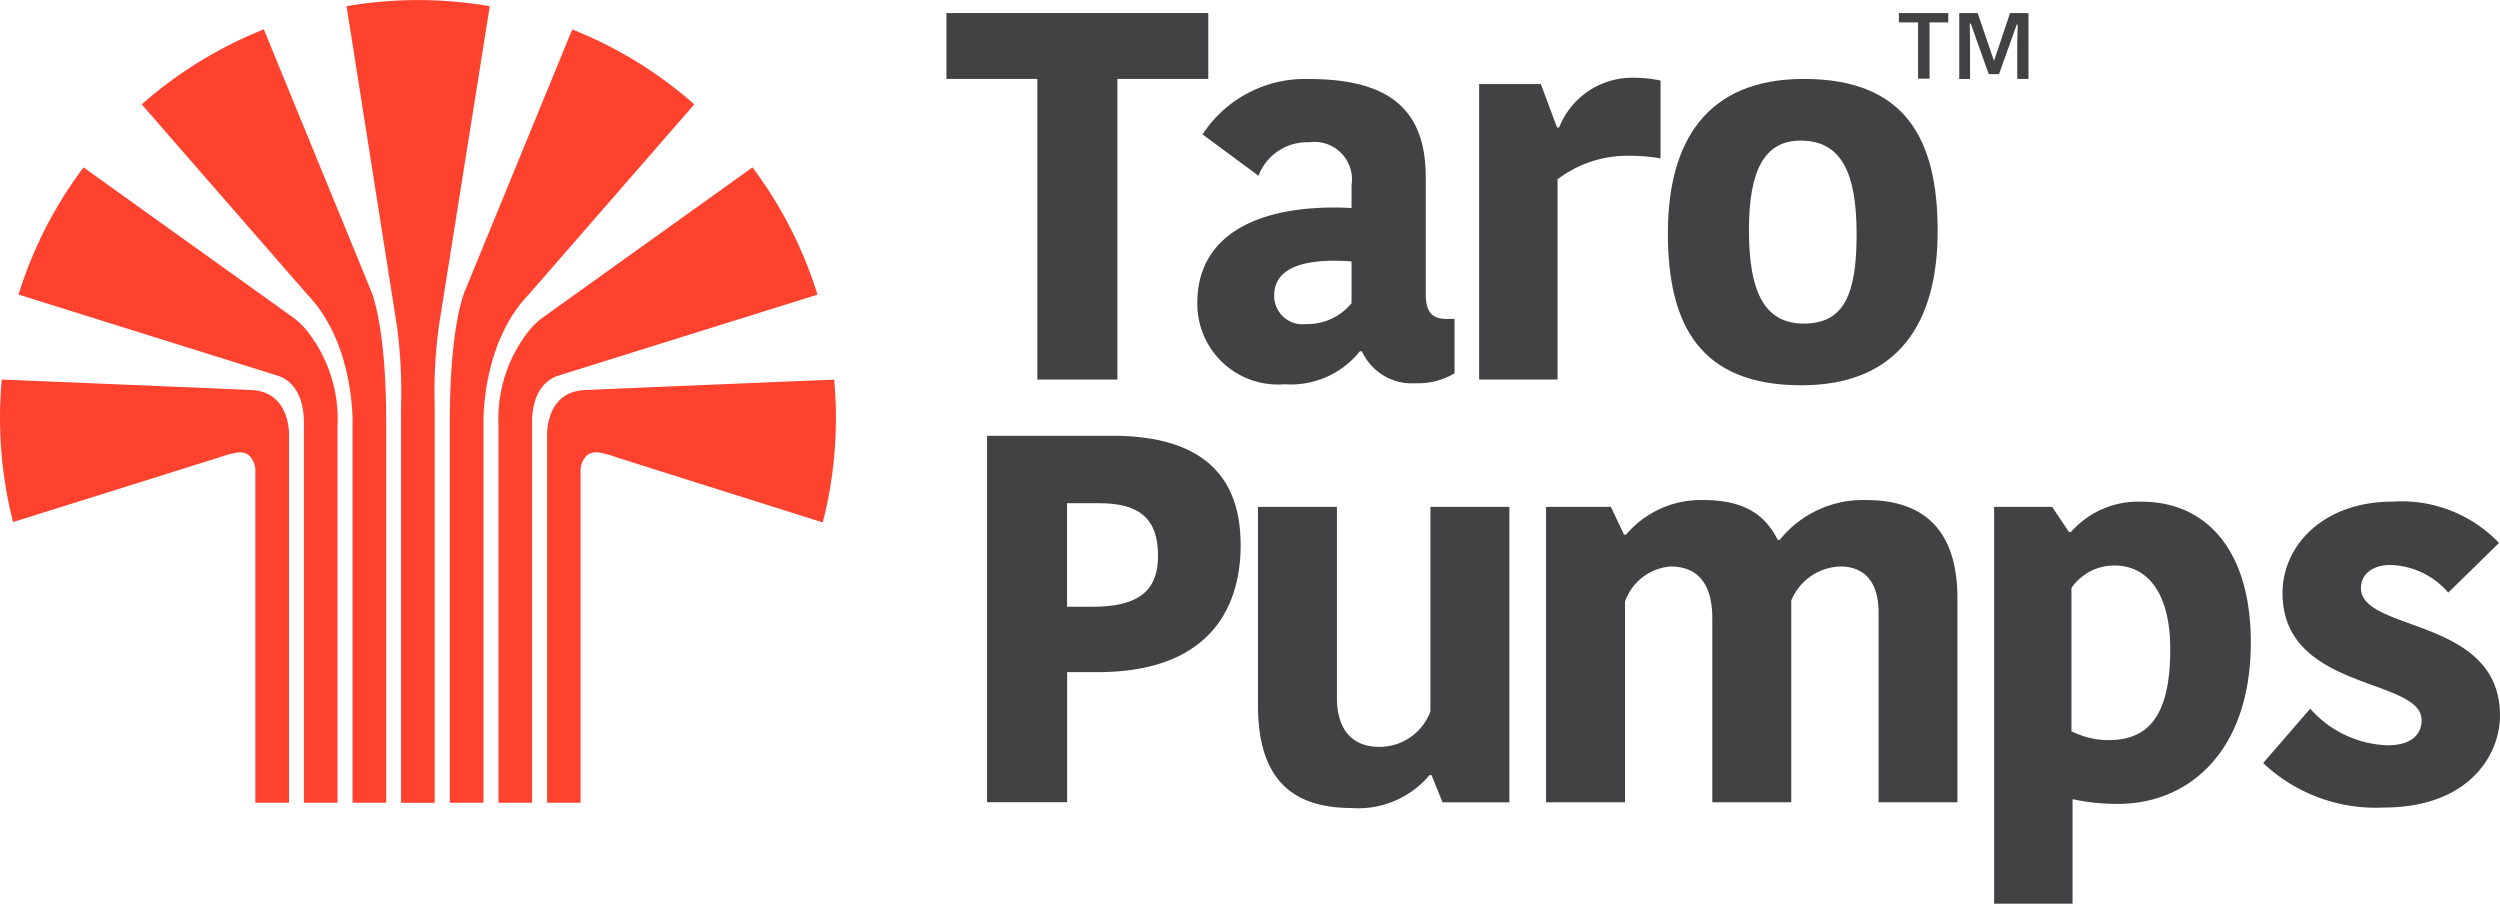
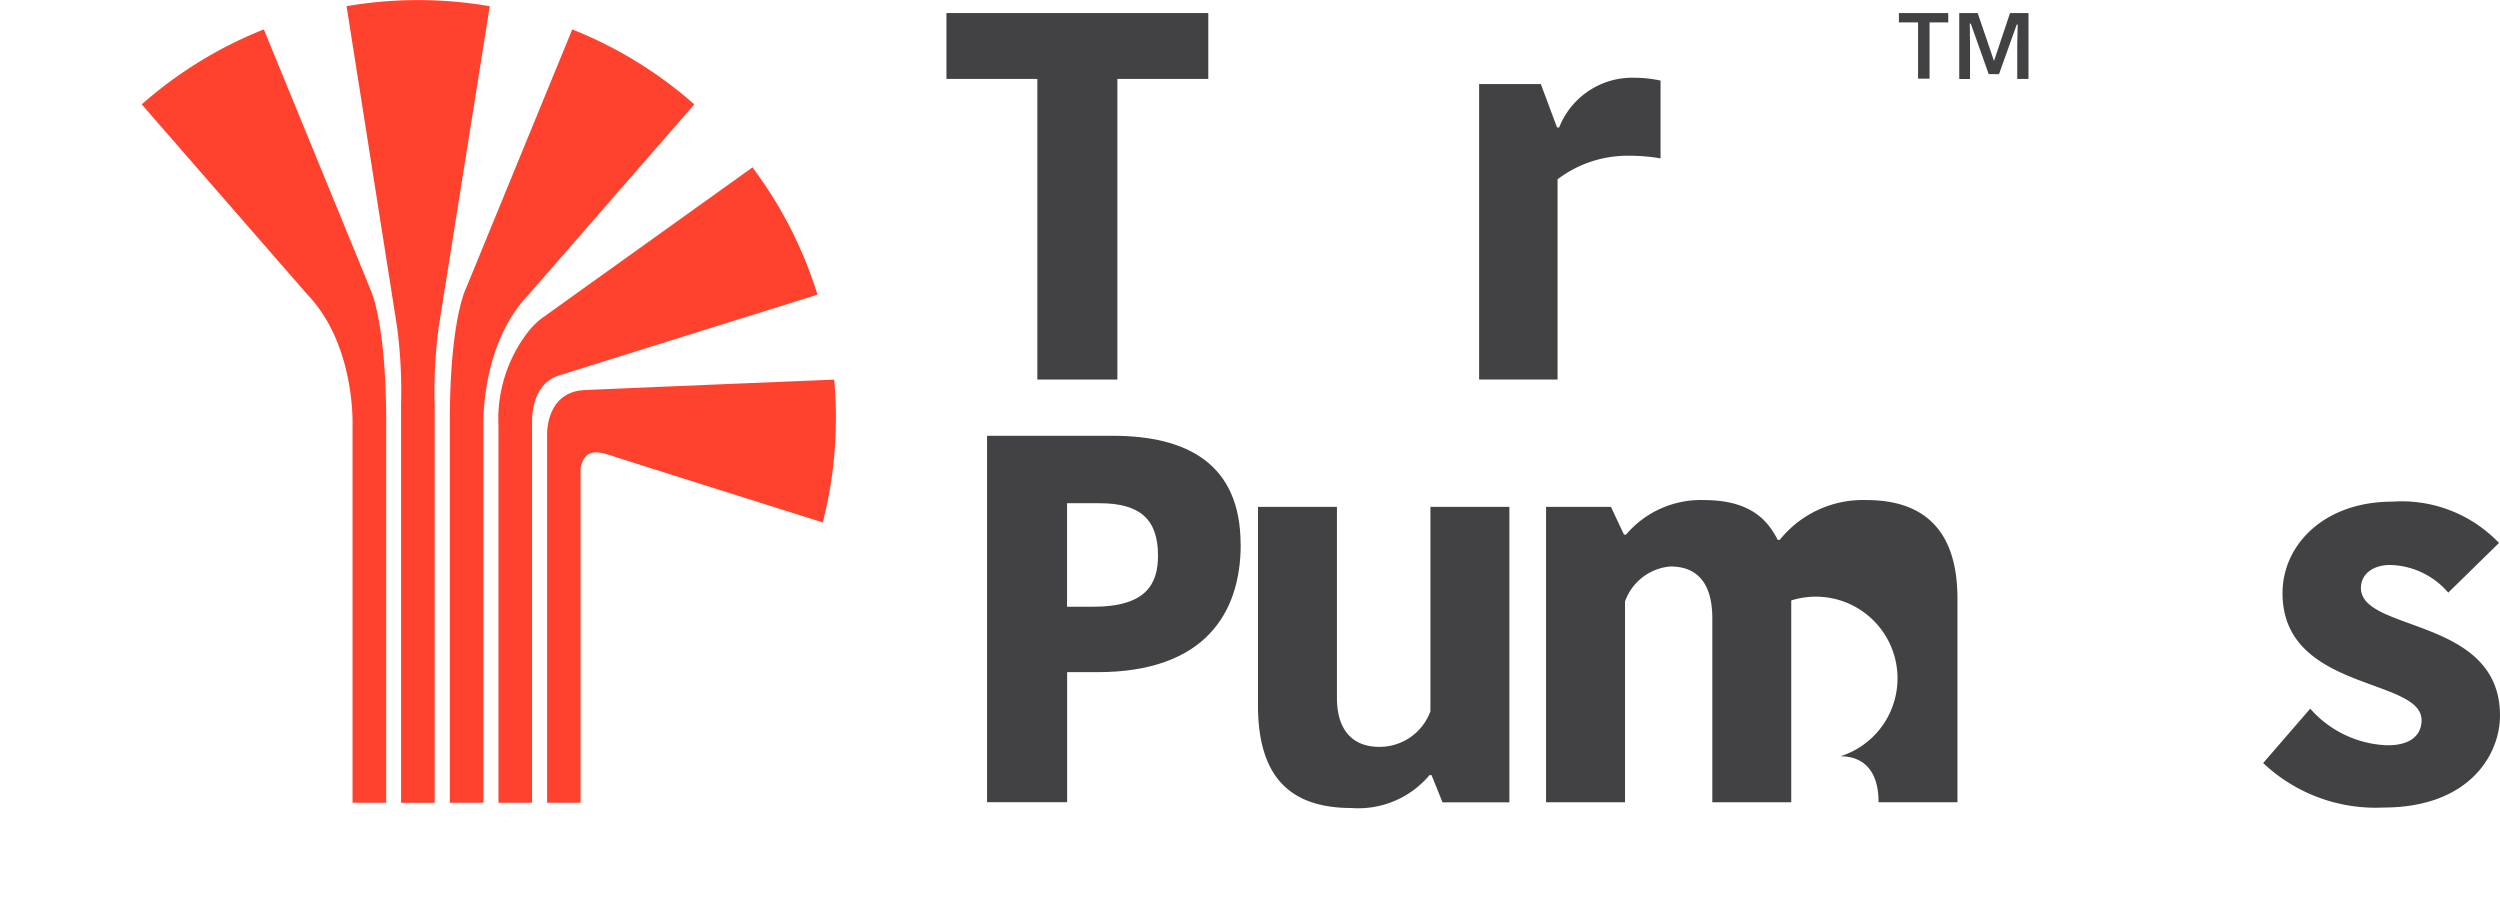
<svg xmlns="http://www.w3.org/2000/svg" id="Group_173" data-name="Group 173" viewBox="0 0 132 47.715">
  <defs>
    <style>
      .cls-1 {
        fill: none;
      }

      .cls-2 {
        fill: #424244;
      }

      .cls-3 {
        clip-path: url(#clip-path);
      }

      .cls-4 {
        fill: #ff422e;
      }
    </style>
    <clipPath id="clip-path">
      <path id="Path_269" data-name="Path 269" class="cls-1" d="M0-10.007H132V-57.722H0Z" transform="translate(0 57.722)" />
    </clipPath>
  </defs>
  <g id="Group_155" data-name="Group 155" transform="translate(49.968 0.689)">
    <path id="Path_253" data-name="Path 253" class="cls-2" d="M-1.007-.729h-4.8V-4.207H8.019V-.729h-4.8V15.144H-1.007Z" transform="translate(5.811 4.207)" />
  </g>
  <g id="Group_171" data-name="Group 171" class="cls-3" transform="translate(0 0)">
    <g id="Group_156" data-name="Group 156" transform="translate(63.219 4.167)">
-       <path id="Path_254" data-name="Path 254" class="cls-2" d="M-2.53-1.083V5.156c0,.883.331,1.27,1.076,1.27h.442V9.3a3.8,3.8,0,0,1-2.071.524A2.889,2.889,0,0,1-5.9,8.137h-.111A4.655,4.655,0,0,1-9.983,9.876a4.257,4.257,0,0,1-4.61-4.306c0-3.588,3.23-5.245,8.143-5V-.641A1.979,1.979,0,0,0-8.686-2.9a2.744,2.744,0,0,0-2.677,1.767l-2.954-2.181a6.45,6.45,0,0,1,5.6-2.926c3.974,0,6.183,1.38,6.183,5.162M-6.45,3.389c-2.732-.193-4.085.442-4.085,1.795A1.5,1.5,0,0,0-8.851,6.7a3.024,3.024,0,0,0,2.4-1.1Z" transform="translate(14.593 6.245)" />
-     </g>
+       </g>
    <g id="Group_157" data-name="Group 157" transform="translate(78.098 4.111)">
      <path id="Path_255" data-name="Path 255" class="cls-2" d="M-2.009-.892A9.866,9.866,0,0,0-3.8-1.03,6.1,6.1,0,0,0-7.447.213V10.785h-4.141v-15.6H-8.33l.856,2.291h.111a4.15,4.15,0,0,1,4.03-2.623A6.462,6.462,0,0,1-2.009-5Z" transform="translate(11.588 5.143)" />
    </g>
    <g id="Group_158" data-name="Group 158" transform="translate(88.064 4.167)">
-       <path id="Path_256" data-name="Path 256" class="cls-2" d="M0-1.708c0-4.8,2.014-8.143,7.177-8.143,5.383,0,7.067,3.2,7.067,8.033,0,4.8-2.043,8.143-7.2,8.143C1.683,6.325,0,3.123,0-1.708M7.177,3.068c2.126,0,2.788-1.546,2.788-4.72,0-3.23-.8-4.942-2.954-4.942-1.9,0-2.732,1.546-2.732,4.721,0,3.23.8,4.941,2.9,4.941" transform="translate(0 9.851)" />
-     </g>
+       </g>
    <g id="Group_159" data-name="Group 159" transform="translate(52.121 23.009)">
      <path id="Path_257" data-name="Path 257" class="cls-2" d="M-2.808-1.2c0,3.616-1.9,6.735-7.564,6.735h-1.6V12.4H-16.2V-6.946h6.625c3.92,0,6.763,1.463,6.763,5.742m-9.165-2.181V2.081h1.38c2.815,0,3.423-1.215,3.423-2.706,0-1.9-.939-2.76-3.092-2.76Z" transform="translate(16.196 6.946)" />
    </g>
    <g id="Group_160" data-name="Group 160" transform="translate(66.421 26.763)">
      <path id="Path_258" data-name="Path 258" class="cls-2" d="M0,0H4.169V10.076c0,1.711.827,2.595,2.236,2.595a2.858,2.858,0,0,0,2.7-1.877V0h4.169V15.6H9.744l-.579-1.435h-.11A4.9,4.9,0,0,1,4.942,15.9C1.6,15.9,0,14.161,0,10.462Z" transform="translate(0)" />
    </g>
    <g id="Group_161" data-name="Group 161" transform="translate(81.631 26.404)">
-       <path id="Path_259" data-name="Path 259" class="cls-2" d="M-3.549,0c3.064,0,4.8,1.628,4.8,5.19V15.956H-2.914V5.935c0-1.822-.938-2.429-2.015-2.429A2.909,2.909,0,0,0-7.524,5.3V15.956h-4.168V6.239c0-1.822-.773-2.733-2.209-2.733a2.782,2.782,0,0,0-2.4,1.85v10.6h-4.169V.359h3.424l.69,1.463h.11A5.177,5.177,0,0,1-12.134,0c2.374,0,3.34.994,3.893,2.1h.11A5.631,5.631,0,0,1-3.549,0" transform="translate(20.471 0)" />
+       <path id="Path_259" data-name="Path 259" class="cls-2" d="M-3.549,0c3.064,0,4.8,1.628,4.8,5.19V15.956H-2.914c0-1.822-.938-2.429-2.015-2.429A2.909,2.909,0,0,0-7.524,5.3V15.956h-4.168V6.239c0-1.822-.773-2.733-2.209-2.733a2.782,2.782,0,0,0-2.4,1.85v10.6h-4.169V.359h3.424l.69,1.463h.11A5.177,5.177,0,0,1-12.134,0c2.374,0,3.34.994,3.893,2.1h.11A5.631,5.631,0,0,1-3.549,0" transform="translate(20.471 0)" />
    </g>
    <g id="Group_162" data-name="Group 162" transform="translate(105.29 26.487)">
-       <path id="Path_260" data-name="Path 260" class="cls-2" d="M-1.372-3.346a10.669,10.669,0,0,1-2.4-.249V1.926H-7.914V-19.026H-4.85l.884,1.325h.11A4.728,4.728,0,0,1-.13-19.3c3.423,0,5.769,2.568,5.769,7.426,0,5.742-3.257,8.53-7.011,8.53m-.5-3.368c2.015,0,3.258-1.159,3.258-4.8,0-3.092-1.3-4.417-2.926-4.417a2.73,2.73,0,0,0-2.291,1.187v7.564a4.469,4.469,0,0,0,1.96.47" transform="translate(7.914 19.302)" />
-     </g>
+       </g>
    <g id="Group_163" data-name="Group 163" transform="translate(119.495 26.487)">
      <path id="Path_261" data-name="Path 261" class="cls-2" d="M-.214-1.013c0-2.539,2.181-4.831,5.8-4.831a7.106,7.106,0,0,1,5.631,2.181L8.536-1.04A4.16,4.16,0,0,0,5.472-2.5c-.938,0-1.546.5-1.546,1.214,0,2.346,7.343,1.518,7.343,6.735,0,2.07-1.628,4.858-6.156,4.858A8.648,8.648,0,0,1-1.236,7.958L1.249,5.087A5.688,5.688,0,0,0,5.334,7.02c1.3,0,1.794-.608,1.794-1.325,0-2.264-7.342-1.519-7.342-6.708" transform="translate(1.236 5.844)" />
    </g>
    <g id="Group_164" data-name="Group 164" transform="translate(18.296 0)">
      <path id="Path_262" data-name="Path 262" class="cls-4" d="M-1.022-3.618,1.671-20.541a.059.059,0,0,0-.018,0,22.335,22.335,0,0,0-3.77-.322,22.343,22.343,0,0,0-3.773.322h0L-3.226-3.618A25.958,25.958,0,0,1-3.013.52v21h1.775V.52a25.568,25.568,0,0,1,.217-4.138" transform="translate(5.893 20.867)" />
    </g>
    <g id="Group_165" data-name="Group 165" transform="translate(7.48 1.55)">
      <path id="Path_263" data-name="Path 263" class="cls-4" d="M-2.532-2.876l-.394-.965L-8.153-16.589h0a.087.087,0,0,0-.021.011l-.174.069A22.117,22.117,0,0,0-14.6-12.629c.036.045,8.745,10.04,8.745,10.04C-3.326.04-3.469,4.268-3.469,4.268V24.246h1.776V4.125c0-5.345-.838-7-.838-7" transform="translate(14.603 16.589)" />
    </g>
    <g id="Group_166" data-name="Group 166" transform="translate(0.977 8.834)">
-       <path id="Path_264" data-name="Path 264" class="cls-4" d="M-3.19-1.8a3.821,3.821,0,0,0-.715-.678L-14.547-10.1l-.421-.3-.009.012c-.141.188-.278.377-.412.57A21.99,21.99,0,0,0-18.4-3.685C-18.208-3.625-4.729.591-4.676.61c.15.057,1.346.413,1.346,2.483V23.147h1.775V3.227A7.507,7.507,0,0,0-3.19-1.8" transform="translate(18.4 10.405)" />
-     </g>
+       </g>
    <g id="Group_167" data-name="Group 167" transform="translate(0 20.042)">
-       <path id="Path_265" data-name="Path 265" class="cls-4" d="M-2.794-.117C-3.189-.142-15.2-.641-16.025-.672v0c-.06.667-.093,1.342-.093,2.024,0,.167,0,.331.007.493a21.911,21.911,0,0,0,.683,4.994.037.037,0,0,0,0,.012c.023-.008,10.42-3.265,10.914-3.424a5.578,5.578,0,0,1,.9-.242.825.825,0,0,1,.637.136,1.148,1.148,0,0,1,.342.9V21.672H-.858V2.261S-.768.01-2.794-.117" transform="translate(16.118 0.672)" />
-     </g>
+       </g>
    <g id="Group_168" data-name="Group 168" transform="translate(23.754 1.551)">
      <path id="Path_266" data-name="Path 266" class="cls-4" d="M-.873-2.936,7.87-12.976a22.045,22.045,0,0,0-6.249-3.878c-.056-.025-.117-.049-.174-.071a.053.053,0,0,0-.021-.009h0L-4.2-3.224s-.838,1.657-.838,7V23.9h1.776V3.921S-3.406-.307-.873-2.936" transform="translate(5.035 16.935)" />
    </g>
    <g id="Group_169" data-name="Group 169" transform="translate(26.319 8.833)">
      <path id="Path_267" data-name="Path 267" class="cls-4" d="M-.654-2.31C-.6-2.329,12.881-6.543,13.071-6.6a21.99,21.99,0,0,0-3.011-6.138c-.136-.194-.271-.384-.412-.571l-.009-.012L-1.423-5.4a3.894,3.894,0,0,0-.717.677A7.508,7.508,0,0,0-3.773.307v19.92H-2V.174C-2-1.9-.8-2.252-.654-2.31" transform="translate(3.773 13.325)" />
    </g>
    <g id="Group_170" data-name="Group 170" transform="translate(28.884 20.043)">
      <path id="Path_268" data-name="Path 268" class="cls-4" d="M-3.18,0s0,0,0,0c-.824.03-12.835.529-13.23.554-2.027.127-1.933,2.378-1.933,2.378V22.34h1.769V4.888a1.154,1.154,0,0,1,.343-.9.84.84,0,0,1,.637-.138,5.231,5.231,0,0,1,.9.245c.493.163,10.764,3.4,10.908,3.445,0-.011,0-.021.006-.032A21.8,21.8,0,0,0-3.1,2.518c0-.164.008-.328.008-.5,0-.68-.032-1.356-.093-2.024" transform="translate(18.345 0.002)" />
    </g>
  </g>
  <g id="Group_172" data-name="Group 172" transform="translate(100.262 0.689)">
    <path id="Path_270" data-name="Path 270" class="cls-2" d="M0,0H2.606V.493H1.619V3.465H1.012V.493H0ZM6.222.608,5.286,3.225H4.742L3.794.556H3.743l.013,1.126v1.8h-.57V0H4.16l.861,2.529L5.868,0h.974V3.478H6.248v-1.8L6.272.608Z" />
  </g>
</svg>